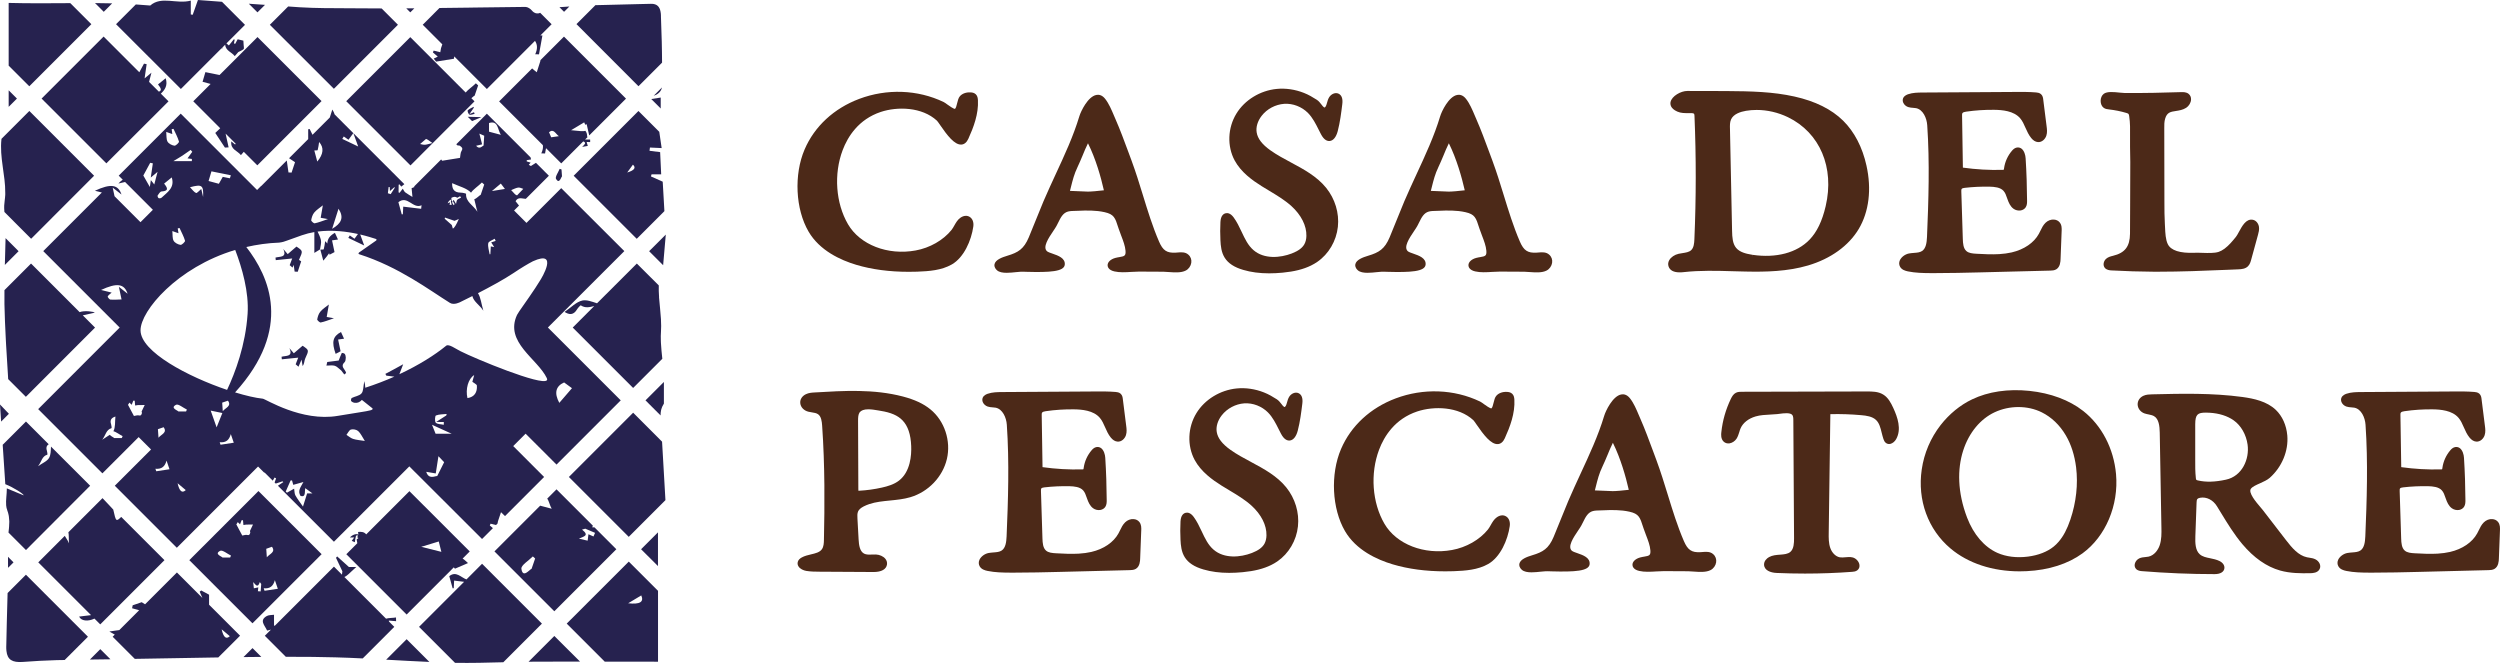
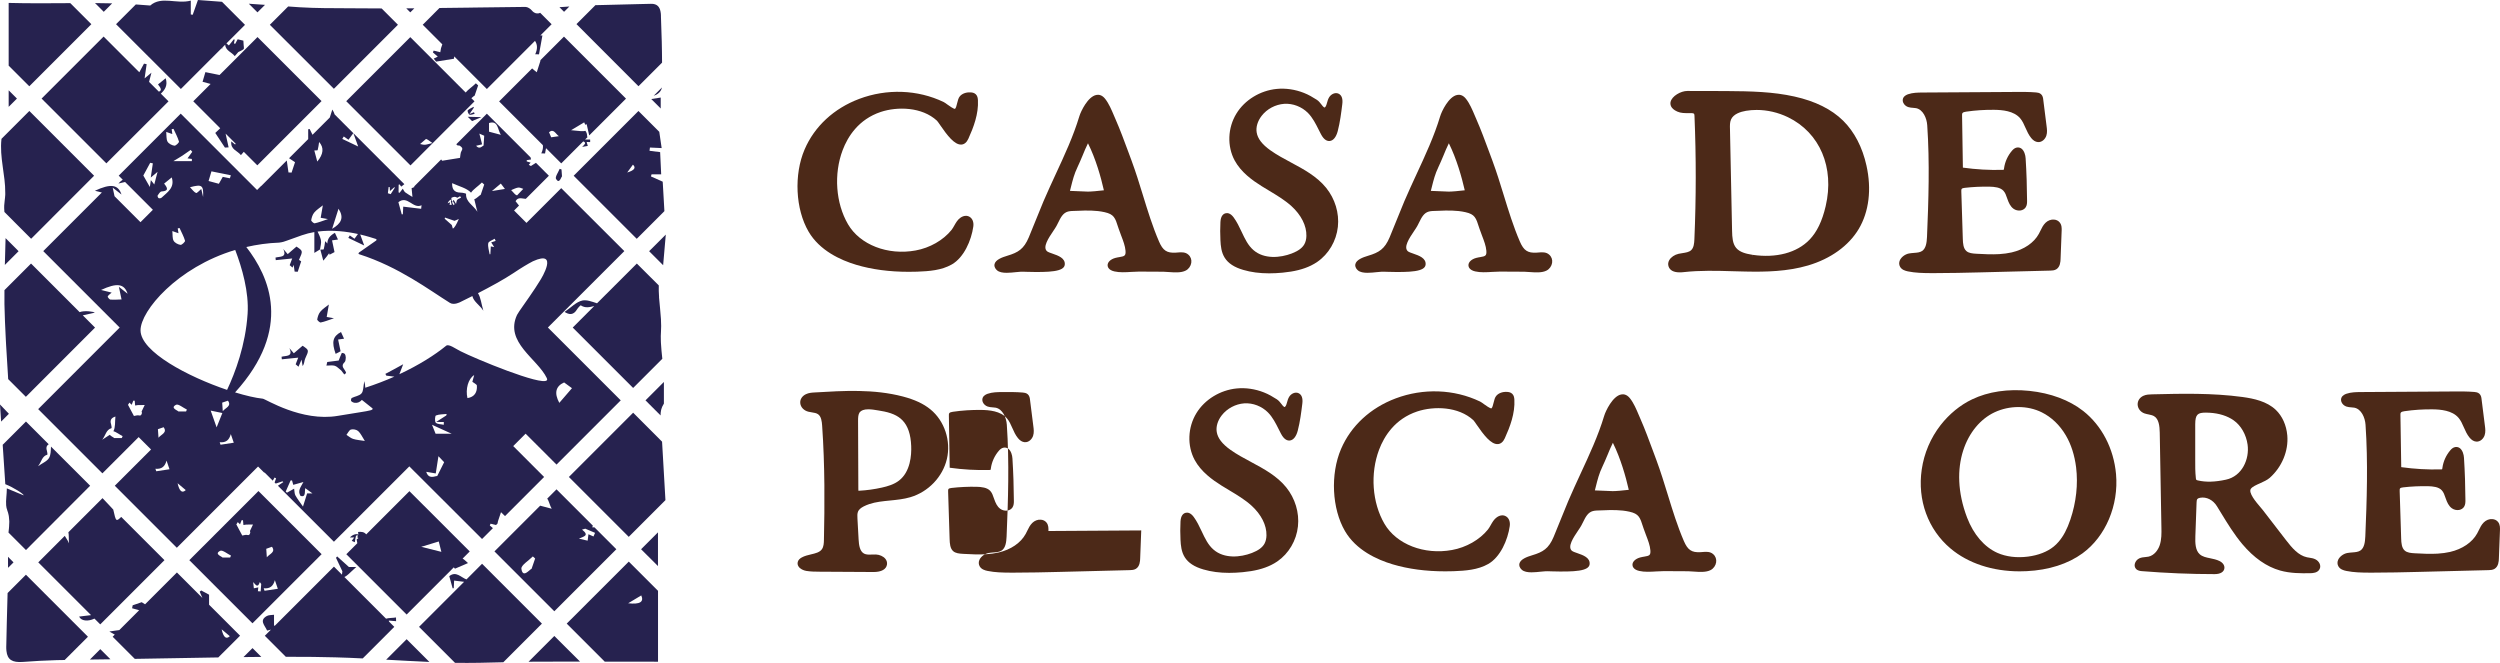
<svg xmlns="http://www.w3.org/2000/svg" id="uuid-ad7e4938-0e73-41b6-a3ec-ecc063267d6d" data-name="Livello 2" viewBox="0 0 556.63 147.6">
  <g id="uuid-50e0a375-163f-4e7c-b335-866b41dc2824" data-name="Capa 1">
    <g>
      <g>
        <path d="M59,1.08h0c-1.2-.09-2.4-.16-3.6-.25h0l1.92,1.92,1.68-1.67Z" style="fill: #26224f; stroke-width: 0px;" />
        <path d="M105.46,23.78c-.45.25-.96.44-1.32.79-.11.1.14.85.38.95.31.13.76-.09,1.15-.17-.04-.12-.09-.24-.13-.37-.24.1-.48.2-1.01.41.42-.62.69-1.01.96-1.4,0-.07-.03-.14-.03-.21Z" style="fill: #26224f; stroke-width: 0px;" />
        <path d="M107.19,26.08c-1.3-.03-2.21-.06-3.05-.08.27.27.6.6.96.96.65-.26,1.22-.5,2.09-.88Z" style="fill: #26224f; stroke-width: 0px;" />
        <path d="M123.8,39.84c.74,1.23,1.11-.38,1.33-.57-.04-.51-.08-1.02-.11-1.54-.14-.05-.27-.1-.41-.14-.3.76-1.07,1.82-.81,2.25Z" style="fill: #26224f; stroke-width: 0px;" />
        <path d="M72.74,70.57c.18-.99.33-1.87.48-2.77-.67.54-1.39.98-1.89,1.59-.39.46-.59,1.12-.7,1.72-.03.19.56.73.78.69.86-.17,1.68-.51,2.95-.94-.85-.16-1.24-.22-1.62-.29Z" style="fill: #26224f; stroke-width: 0px;" />
        <g>
          <g>
            <g>
              <path d="M1.93,20.11h0v3.68h0l1.84-1.84-1.84-1.84Z" style="fill: #26224f; stroke-width: 0px;" />
              <path d="M1.24,53.02h0c-.04,1.99-.1,3.98-.16,5.97h0l3.06-3.06-2.9-2.91Z" style="fill: #26224f; stroke-width: 0px;" />
              <path d="M54.21,146.3c1.32-.01,2.64-.03,3.97-.04l-1.96-1.96-2.01,2Z" style="fill: #26224f; stroke-width: 0px;" />
              <path d="M1.78,123.97h0c0,.82.02,1.64.01,2.46h0l1.22-1.22-1.23-1.24Z" style="fill: #26224f; stroke-width: 0px;" />
              <path d="M145.54,21.33c.2-.08.4-.15.58-.25.02-.01.03-.02.05-.03.18-.1.36-.22.51-.36,0-.01.02-.02.03-.03.16-.14.3-.31.41-.5h0c.12-.2.21-.42.27-.69l-1.85,1.86Z" style="fill: #26224f; stroke-width: 0px;" />
              <path d="M147.12,21.72h0l-2.12.33h0l2.11,2.11c0-.81,0-1.6,0-2.44Z" style="fill: #26224f; stroke-width: 0px;" />
              <path d="M126.77,1.45h0c-.72.05-1.46.1-2.21.15h0l1.03,1.03,1.18-1.18Z" style="fill: #26224f; stroke-width: 0px;" />
              <path d="M1.98,92.13c-.55-.58-1.16-1.21-1.98-2.07.08,1.29.17,2.55.25,3.81H.25l1.73-1.74h0Z" style="fill: #26224f; stroke-width: 0px;" />
              <path d="M24.97.75h0c-.36,0-.73,0-1.09-.02-.83-.02-1.67-.03-2.5-.04h-.22l1.94,1.94,1.87-1.88Z" style="fill: #26224f; stroke-width: 0px;" />
              <path d="M92.26,1.85h-1.81l.9.9.91-.9Z" style="fill: #26224f; stroke-width: 0px;" />
              <path d="M147.82,85.04l-4.1,4.1,3.36,3.36h0c0-.19,0-.37.02-.56,0-.05,0-.1.02-.16.02-.14.04-.29.07-.43,0-.07.03-.14.05-.21.04-.14.09-.27.14-.41.03-.08.05-.15.09-.23.08-.17.18-.35.29-.53l.06-.12v-4.81Z" style="fill: #26224f; stroke-width: 0px;" />
              <path d="M85.98,146.88c3.21.18,6.41.36,9.62.5l-5.06-5.06-4.56,4.56Z" style="fill: #26224f; stroke-width: 0px;" />
              <polygon points="147.65 59.05 148.24 52.23 144.53 55.93 147.65 59.05" style="fill: #26224f; stroke-width: 0px;" />
              <path d="M123.42,141.6l-5.74,5.74c.14,0,.27-.01.41-.01.9,0,1.8,0,2.69-.01,2.26-.01,4.53-.01,6.8-.02h1.56l-5.72-5.7Z" style="fill: #26224f; stroke-width: 0px;" />
              <path d="M146.5,126.04v-7.51l-3.76,3.76,3.76,3.75Z" style="fill: #26224f; stroke-width: 0px;" />
              <path d="M132.37,117.42c-.17,0-.34-.01-.51-.01.06-.13.09-.24.14-.37l-8.09-8.09-2.07,2.07c.43.58.57,1.56,1,2.25-.84-.22-1.69-.45-2.57-.68l-10.18,10.18,13.33,13.33,13.81-13.81-4.86-4.87ZM118.36,126.64c-.43.13-1.96,2.23-2.27,0-.11-.78,1.64-1.83,2.55-2.75.17.15.34.3.51.46-.27.76-.53,1.52-.79,2.29ZM131.02,118.95c-.03.29-.09.76-.18,1.43-.51-.12-1-.23-1.94-.45,1.08-.5,2.41-.67.69-2.01.24-.07.48-.14.72-.21.72.31,1.45.62,2.18.93-.12.27-.23.54-.35.81-.34-.14-.67-.29-1.12-.5Z" style="fill: #26224f; stroke-width: 0px;" />
            </g>
            <path d="M64.5,59.04c.21.18.42.36.63.54.09-.2.17-.4.26-.61.07.5.14,1,.21,1.5.23.01.46.02.69.04.27-.8.54-1.61.77-2.32-.16-.11-.32-.21-.48-.32,0-.03.02-.07.03-.1.84-1.9.88-1.88-.6-2.87-.7.6-1.32,1.15-1.95,1.68-.36-.41-.67-.78-.99-1.15.91,1.99-.8,1.64-1.73,1.92.02.19.04.38.06.57,1.18-.12,2.36-.24,3.66-.37-.22.62-.39,1.05-.56,1.49Z" style="fill: #26224f; stroke-width: 0px;" />
            <path d="M74.73,78.79c.42-.22.84-.45,1.1-.58-.19-.91-.37-1.72-.55-2.61.54-.08.92-.13,1.32-.19-.24-.5-.46-1-.68-1.49-1.84.99-2.12,2.22-1.19,4.87Z" style="fill: #26224f; stroke-width: 0px;" />
            <path d="M76.71,80.66c.22-.21.27-.66.28-1.01,0-.28-.07-.63-.23-.85-.12-.16-.64-.26-.65-.23-.24.49-.42,1-.7,1.7-.65.08-1.53.2-2.55.33-.06.27-.16.73-.18.8.71,0,1.33-.12,1.86.04.47.14.85.6,1.45,1.06.1.14.38.51.67.88.13-.12.27-.23.4-.35-.14-.78-1.4-1.39-.35-2.37Z" style="fill: #26224f; stroke-width: 0px;" />
            <path d="M67.37,76.98c-.7.6-1.32,1.15-1.95,1.68-.36-.41-.67-.78-.99-1.15.91,1.99-.8,1.64-1.74,1.92.02.19.04.38.06.57,1.18-.12,2.36-.24,3.65-.37-.23.61-.4,1.04-.57,1.48.21.18.42.36.63.54.21-.49.42-.97.68-1.58.1.61.17,1.02.24,1.43.43-.56.35-1.17.57-1.66.86-1.89.9-1.87-.58-2.86Z" style="fill: #26224f; stroke-width: 0px;" />
            <path d="M73.28,56.38c.04.11.06.21.1.33.43-.22.84-.45,1.1-.58-.19-.91-.36-1.72-.55-2.61.54-.08.92-.13,1.32-.19-.23-.5-.46-1-.68-1.49-1.13.62-1.66,1.32-1.69,2.39-.14-.17-.29-.34-.48-.54-.1.65-.16,1.24-.32,1.81-.02.09-.47.06-.76.07.21.77.41,1.53.66,2.47.62-.74,1.04-1.25,1.3-1.66Z" style="fill: #26224f; stroke-width: 0px;" />
          </g>
          <g>
            <path d="M142.15,19.2l5.26-5.26c-.02-1.56-.02-3.13-.07-4.69-.04-1.85-.1-3.71-.18-5.56,0-.08,0-.16,0-.24,0-.3-.04-.61-.1-.91-.18-.91-.69-1.74-2.12-1.69-.73.02-1.46.04-2.19.05-2.8.07-5.6.13-8.4.21-.59.02-1.19.03-1.78.04h0l-4.22,4.22,13.81,13.83Z" style="fill: #26224f; stroke-width: 0px;" />
            <path d="M20.34,5.39L15.65.7h0c-2.13,0-4.28.03-6.44.03h-.64c-2.19,0-4.4-.02-6.64-.08v13.97h0l4.59,4.59,13.82-13.82Z" style="fill: #26224f; stroke-width: 0px;" />
            <path d="M74.34,19.77l14.26-14.26-3.63-3.63h0c-2.48,0-4.96-.02-7.44-.04-3.59-.02-7.18,0-10.77-.22-.87-.05-1.73-.12-2.6-.18h0l-4.08,4.08,14.26,14.25Z" style="fill: #26224f; stroke-width: 0px;" />
            <path d="M126.66,106.2l13.33,13.33,8.17-8.17v-.02c-.26-4.36-.51-8.69-.75-13l-6.44-6.45-14.31,14.31Z" style="fill: #26224f; stroke-width: 0px;" />
            <path d="M141.78,58.69l-8.85,8.84c-1.22-.4-2.31-.82-3.26-.62-1.37.3-2.53,1.57-3.97,2.54,1.04.66,1.99.76,2.78-.57.21-.36.78-.93.83-.9.99.67,1.95.43,3,.16l-4.79,4.79,13.45,13.45,6.5-6.5c-.02-.19-.03-.37-.06-.56-.05-.43-.09-.86-.13-1.29-.05-.55-.09-1.11-.12-1.66,0-.18-.02-.37-.02-.55-.02-.67-.02-1.34.03-2,.06-.82.05-1.65,0-2.48,0-.07,0-.15,0-.22-.05-.8-.12-1.6-.2-2.41-.08-.82-.17-1.64-.23-2.46,0-.07,0-.14,0-.21-.06-.83-.09-1.67-.06-2.49h0l-4.88-4.86Z" style="fill: #26224f; stroke-width: 0px;" />
            <path d="M144.71,32.85c.74.03,1.48.07,2.61.12-.18-1.25-.36-2.44-.53-3.62l-4.64-4.64-14.42,14.42,14.04,14.04,6.16-6.16c-.04-.65-.07-1.28-.11-1.93-.07-1.14-.14-2.43-.24-4.18,0-.15-.02-.31-.03-.45h0c-1.19-.53-1.9-.85-2.62-1.17h0c.05-.16.09-.32.14-.47h2.14c-.08-1.8-.16-3.43-.23-4.94h0c-.95-.12-1.66-.21-2.37-.3h0c.04-.25.07-.49.1-.72ZM139.65,38.41c.42-.57.84-1.15,1.27-1.75q1.13,1.03-1.27,1.75Z" style="fill: #26224f; stroke-width: 0px;" />
            <path d="M120.52,34.15c.28.01.56.01.84.02.07-.39.14-.78.21-1.18l3.39,3.39,4.9-4.9c.84.33.22.73-.24,1.23.61-.11.92-.16,1.25-.22-.12-.42-.2-.7-.25-.88.31.01.55.02.78.03v-.57h-1.13l.65-.65c-.06.03-.13.05-.19.08.02-.6-.13-1.04-.39-1.37-.42.16-1.37.06-3.19-.14.96-.57,1.92-1.15,2.92-1.75.09.2.17.37.24.54.1-.04.2-.08.31-.13.21.95.39,1.73.57,2.5l8.19-8.19-13.81-13.81-5.3,5.3s.06,0,.08.02c-.21.67-.51,1.6-.84,2.62-.45-.36-.79-.63-1.03-.86l-7.35,7.35,9.74,9.74c.09.53-.03,1.14-.35,1.83ZM124.43,30.32c-.56.08-1.12.16-1.71.25-.16-.37-.32-.75-.48-1.13,1.04-.89,1.45.37,2.19.88Z" style="fill: #26224f; stroke-width: 0px;" />
            <path d="M98.48,9.88c-.1.28-.19.57-.29.85-.07.38-.14.76-.16.9-.51-.13-1-.24-1.48-.36-.05.14-.1.27-.16.41.33.28.66.57,1.08.92-.3.15-.56.28-.9.45.27.35.49.62.53.67,1.49-.24,2.76-.44,3.97-.64.04-.18.05-.35.07-.52l7.26,7.26,10.72-10.72c.55.82.6,1.78.05,2.98.28,0,.56,0,.84.02.24-1.3.47-2.6.76-4.2h-.45l2.5-2.5-2.55-2.55h0c-.14.07-.29.12-.44.14-.03,0-.06,0-.09,0-.12,0-.23,0-.35-.02-.04,0-.08-.02-.12-.03-.11-.03-.22-.08-.33-.15-.03-.02-.07-.04-.1-.06-.14-.1-.28-.22-.4-.37-.33-.41-.96-.82-1.45-.82-3.79.03-7.59.09-11.38.14-.41,0-.82,0-1.22.02-2.18.03-4.36.05-6.54.08h0l-3.73,3.73,4.36,4.36Z" style="fill: #26224f; stroke-width: 0px;" />
            <g>
              <path d="M21.16,72.94l-2.73-2.73c.93-.21,1.8-.41,2.66-.6-.05-.2-2.28-.55-3.36-.11l-10.82-10.82-5.92,5.92h0c-.01,1.04-.01,2.07,0,3.11v.02c.05,2.58.17,5.16.3,7.74.02.44.04.88.07,1.32.13,2.3.28,4.59.42,6.89.01.24.03.48.04.73h0l3.94,3.94,15.4-15.41Z" style="fill: #26224f; stroke-width: 0px;" />
              <path d="M20.95,39.13l-14.42-14.42-4.59,4.59h0l-1.22,1.22h0l-.39.39H.33v.03c-.47,4.07.89,8.01.84,12.03,0,.14.01.27,0,.41-.02.44-.08.88-.13,1.32-.02.17-.02.33-.05.5-.06.38-.07.76-.06,1.15.01.28.02.57.05.85h0s5.95,5.96,5.95,5.96l14.02-14.03Z" style="fill: #26224f; stroke-width: 0px;" />
              <path d="M20.07,108.15l-8.72-8.72c-.04.93-.04,1.81-.4,2.48-.41.78-1.5,1.19-2.48,1.9.79-.99.85-2.24,2.08-2.58.04-.01-.01-.57-.1-.84-.25-.75-.05-1.19.39-1.48l-5.06-5.06-5.18,5.18h0c.2,2.98.39,5.9.58,8.77h0s.04.02.06.03c1.68.65,4.12,2.19,4.01,2.46-1.17-.49-2.34-.97-3.73-1.55,0,1.34-.25,2.65-.15,3.78.03.38.11.73.24,1.07v.02c.15.38.25.75.32,1.12.02.11.04.21.05.32.04.3.07.61.08.91,0,.07.01.14.01.22,0,.37-.02.74-.05,1.11-.01.12-.02.24-.03.36-.03.31-.06.62-.1.93h0l3.89,3.89,14.29-14.32Z" style="fill: #26224f; stroke-width: 0px;" />
              <path d="M20.01,146.85c1.53-.02,3.05-.04,4.58-.06l-2.26-2.26-2.32,2.32Z" style="fill: #26224f; stroke-width: 0px;" />
              <path d="M5.07,147.38c2.52-.18,5.05-.34,7.57-.4.59-.01,1.17-.02,1.76-.03l5.18-5.18-13.81-13.81-4.08,4.08h0c-.01.36-.02.73-.03,1.09-.09,3.51-.2,7.03-.26,10.54,0,.1-.01.2-.01.3-.01.34.01.66.04.94.21,2,1.31,2.63,3.64,2.47Z" style="fill: #26224f; stroke-width: 0px;" />
              <path d="M80.76,146.6l7.03-7.03-1.19-1.19c0-.07-.02-.14-.03-.21.63.05,1.13.1,1.62.14,0-.28,0-.55-.02-.83-.69.12-1.63.08-2.22.27l-9.28-9.28c.41-.13.95-.62,2.65-2.23h-1.64c-1-.9-1.81-1.62-2.61-2.35-.09.1-.17.21-.26.31.41.87.82,1.74,1.42,3,0,.06-.05.37-.09.75l-1.79-1.79-13.17,13.17c-.12-.04-.19-.07-.17-.06v-2.39c-.53.08-1.15.03-1.59.27-1.79.99-.45,2.09.05,3.25.29-.07.57-.14.86-.21l-1.37,1.37,4.68,4.68h.99c3.35,0,6.7.02,10.05.12,2.03.05,4.06.14,6.08.24Z" style="fill: #26224f; stroke-width: 0px;" />
              <path d="M40.27,19.81l9.05-9.05c.09,0,.16,0,.22,0,0-.06-.02-.11-.04-.17l.63-.63c.11,1.35,1.49,1.65,2.14,2.54.27-.31.53-.61.79-.91.4-.22.87-.37,1.19-.67.14-.14,0-.59,0-.89-.02-.34-.05-.68-.06-.98-.37-.09-.84-.21-1.27-.31-.17.33-.37.68-.56,1.03-.09-.04-.18-.09-.27-.12.05-.27.11-.54.16-.81-.06-.03-.12-.06-.18-.1-.37.46-.74.93-1.11,1.38-.17-.14-.35-.29-.55-.46l4.14-4.13L49.43.4h0c-1.79-.13-3.58-.27-5.36-.4-.49,1.39-.83,2.35-1.16,3.29-.14-.02-.29-.04-.43-.07h0V.14h0c-3.17.84-6.53-1.1-9.03,1.09-1.07-.1-2.14-.17-3.21-.24h0l-4.4,4.4,14.43,14.42Z" style="fill: #26224f; stroke-width: 0px;" />
              <path d="M126.18,138.85l8.47,8.47c3.91,0,7.85.01,11.86.01v-15.78l-6.51-6.51-13.82,13.81ZM139.86,134.32c.96-.57,1.92-1.15,2.92-1.75q.98,2.19-2.92,1.75Z" style="fill: #26224f; stroke-width: 0px;" />
              <path d="M103.86,129.01c-1.24-.45-2.31-1.94-3.83-.73.29,1.03.52,1.87.75,2.71.08,0,.16-.02.25-.03.03-.69.06-1.38.08-1.69.76.09,1.48.18,2.22.27l-10.03,10.03,8.01,8.01c3.58.06,7.17-.03,10.75-.13l8.6-8.6-13.33-13.33-3.47,3.49Z" style="fill: #26224f; stroke-width: 0px;" />
              <path d="M49.03,28.56c-.44.42-.8.75-1.1,1.04.68,1.02,1.28,1.94,2.15,3.26,0,0,.59-.04.82-.05-.23-1.04-.43-1.97-.67-3.06l2.25,2.25c-.05.06-.09.11-.14.17-.25-.21-.5-.41-.84-.69-.24,1.83,1.4,2.07,2.14,3.06.22-.25.43-.5.64-.74l3.01,3.01,14.3-14.3-14.26-14.26-8.45,8.45c-1.01-.2-2.03-.41-3.15-.64-.25.84-.49,1.68-.63,2.15.68.18,1.22.33,1.79.48l-3.86,3.86,6,6.01Z" style="fill: #26224f; stroke-width: 0px;" />
              <path d="M101.04,126.32c.08.09.17.19.26.3,1.01-.44,1.96-.85,2.9-1.25-.38-.3-.76-.77-1.2-1l1.59-1.59-13.43-13.42-9.62,9.62c-.45-.56-1.09-.62-1.82-.54.03.18.05.39.08.59-.46-.27-1.31.01-1.9.64h.97c-.27.36-.42.57-.55.75.23.11.42.2.68.31.07-.43.13-.92.25-1.39.02-.1.25-.14.39-.2,0,.2-.02.4-.03.6.07.01.15.03.22.04-.16.13-.32.26-.42.33.06.31.1.57.15.84l-2.45,2.45,13.43,13.43,10.5-10.51ZM97.69,120.56c.21.82.34,1.37.58,2.31-1.35-.34-2.72-.68-4.48-1.12,1.67-.51,2.91-.89,3.9-1.19Z" style="fill: #26224f; stroke-width: 0px;" />
              <path d="M92.5,105.2h0s14.83,14.81,14.83,14.81l2.42-2.42c-.24-.2-.47-.4-.69-.58.06-.14.1-.27.16-.41.4.1.81.2,1.22.3l.34-.34c.03-.15.06-.32.09-.49.23-.68.46-1.35.68-2.03.3.29.59.58.89.87l8.71-8.71-6.88-6.88,2.76-2.76,6.88,6.88,14.3-14.3-16.22-16.22,2.76-2.76h0s14.26-14.25,14.26-14.25l-14.05-14.02-7.74,7.74-2.76-2.76,1.1-1.1c-.24-.3-.49-.61-.77-.97.55-1.03,1.48-.55,2.28-.53l5.14-5.14-2.88-2.88c-.35.22-.72.46-1.12.71-.03-.02-.23-.12-.48-.26.16-.18.28-.32.41-.49-.33-.1-.6-.18-.86-.27,0-.09,0-.18,0-.28.32-.05.63-.1.96-.16-.02-.07-.06-.26-.11-.46l-9.73-9.73-6.81,6.81c.09.09.17.17.26.25.16.02.32.03.48.05.4.3.86.52.42,1.2-.25.39-.22.96-.33,1.53-1.21.19-2.48.4-3.97.64-.02-.03-.11-.14-.23-.29l-5.46,5.46h0l-.61.61c.06.02.12.03.19.04-.15.07-.29.12-.4.17-.12.05-.21.09-.3.12,0,.05,0,.1.02.16.06.61.12,1.2.17,1.79-.63-.4-1.15-.68-1.61-1.03-.22-.17-.33-.48-.54-.81-.16.2-.44.56-.72.92-.07-.03-.15-.06-.22-.09,0-.57,0-1.14.02-1.71l.18-.09c.12.15.24.31.4.51.18-.14.42-.33.69-.55l-15.52-15.52c-.11-.34-.26-.7-.52-1.09-.19.59-.37,1.18-.56,1.77l-3.85,3.85c-.2-.42-.42-.84-.62-1.26-.04-.07-.52.08-.34.05v2.17l-4.26,4.26c.44.29.88.58,1.33.88-.23.71-.5,1.51-.77,2.32-.23-.01-.46-.02-.69-.04-.12-.86-.25-1.74-.38-2.66l-5.68,5.68-.02-.02-.91.91-17-17-13.81,13.81.9.9c-.33.22-.65.49-.97.85.53-.12,1.02-.23,1.49-.34l6.19,6.19-2.76,2.76-5.78-5.78c-.11-.54-.25-1.17-.41-1.92.75.6,1.22.96,1.96,1.54-.75-2.29-2.45-2.45-5.92-.84.57.14,1.07.27,1.55.39l-13.05,13.05,17.02,17.02-2.76,2.76h0l-15.39,15.4,14.3,14.3,8.07-8.07,2.76,2.76-8.07,8.07,13.81,13.81,18.09-18.09,1.38,1.38.06-.06,1.83,1.83c.13-.23.28-.47.41-.7.11.06.22.13.33.19-.1.27-.21.57-.33.91l.25.25c.54-.18,1.03-.34,1.51-.5.06.06.12.12.18.17-.41.27-.81.55-1.2.81l12.47,12.47,16.79-16.78,1.35,1.36ZM125.6,85.15c.69.51,1.24.91,1.75,1.28-.72.84-1.72,2-2.82,3.27q-1.76-3.28,1.07-4.55ZM97.35,105.99c-.54-.01-1.89.83-2.45-.94.82.14,1.47.25,2.12.36.2-1.27.39-2.53.6-3.84.38.4.91.97,1.27,1.34-.47.95-.95,1.91-1.54,3.08ZM96.98,96.56c-.3-.74-.57-1.42-.79-1.98,1.2.55,2.5,1.14,4.37,1.99-1.51,0-2.47,0-3.58,0ZM98.83,93.97c0,.21-.02.4-.03.61-.61-.14-1.4-.1-1.77-.47-.28-.28-.18-1.52.03-1.6.73-.29,1.58-.25,2.39-.34-.03.11-.05.22-.08.33-.63.4-1.25.8-2.24,1.44.89.02,1.29.02,1.7.03ZM104.08,88.64c-.47-1.99.16-4.32,1.5-5.13-.18.64-.32,1.16-.41,1.5.37.29.99.56,1.01.85.1,1.47-.52,2.53-2.1,2.78ZM115.37,41.76c.37-.05.79.19,1.14.29-.44.47-.9.95-1.39,1.46-.16-.09-.33-.14-.44-.25-.3-.3-.59-.63-.87-.93.52-.2,1.03-.49,1.56-.57ZM108.88,27.39c2.05-.64,1.88,1.43,2.63,2.63-.86-.23-1.72-.46-2.63-.7v-1.93ZM112.42,42.07c-.88.14-1.76.29-2.9.47.85-.72,1.48-1.25,1.99-1.67.32.42.54.71.91,1.2ZM108.71,54.15c.07-.41.92-.67,1.43-1,.07.16.14.32.22.49-.3.1-.61.2-.99.33.19.31.38.61.66,1.05-.32-.06-.49-.11-.75-.16-.03.54-.06,1.14-.1,1.74-.05.01-.11.01-.16.02-.13-.84-.45-1.69-.31-2.47ZM106.73,29.75c.32.14.77.34,1.08.47-.04.67-.08,1.35-.14,2.18-.32.13-.9.96-1.67.06.52-.12.92-.22,1.34-.32-.21-.78-.41-1.57-.61-2.39ZM104.88,42.9s0,0,0,0c.41-.69,1.69-1.52,2.42-2.27.17.15.34.3.51.46-.26.76-.52,1.53-.78,2.29-.26.08-.89.82-1.43.98.24.83.4,1.8.7,2.79-.97-1.52-2.64-2.19-2.53-4,0-.07-.78-.26-1.2-.26-1.54-.01-1.94-.88-1.9-2.11,1.57.73,3.25,1.09,4.21,2.12ZM100.63,44.42c-.06-.11-.13-.23-.19-.33.46-.26.89-.4,1.35-.06.04.03.21-.11.33-.17.11-.06.3-.18.35-.14.1.08.15.25.17.3-.33.18-.67.27-.85.49-.16.19-.15.52-.25.9-.22-.39-.37-.63-.52-.89-.58.34.58.82,0,1.17-.11-.17-.22-.34-.36-.55.04-.07.1-.18.16-.29-.05.01-.09.02-.14.03-.05-.12-.09-.24-.13-.36-.06.07-.19.16-.18.22.05.3.13.6.2.87-.18,0-.31-.01-.48-.01.03-.14.07-.3.14-.58-.23.1-.39.17-.57.24.2-.51.63-.88.96-.84ZM99.08,48.44c.65.22,1.31.45,2.12.73.12-.06.46-.2.96-.41q-.87,2-1.34,2.13c-.11-.37-.21-.74-.23-.79-.67-.59-1.12-1-1.58-1.4.02-.09.04-.17.07-.26ZM93.86,45.7c-.03.26-.06.53-.09.79-1.31-.16-2.62-.31-3.99-.48-.02.31-.05,1-.08,1.69-.08.01-.16.02-.25.03-.23-.84-.46-1.68-.75-2.71,2.03-1.63,3.27,1.6,5.16.68ZM86.53,41.63c.08.01.16.02.24.03,0,.25.02.51.05.88.36-.32.66-.58.96-.84.05.02.1.04.15.06-.33.51-.66,1.03-.94,1.47-.3-.09-.5-.16-.63-.2.06-.48.12-.95.17-1.4ZM76.54,30.38c.38.26.75.53,1.05.74.33-.46.65-.89,1.08-1.49.4,1.12.68,1.88,1.08,2.99-1.42-.68-2.48-1.18-3.54-1.69.11-.18.22-.37.33-.55ZM75.37,46.47c1.29,1.99.63,3.27-1.42,4.48.53-1.68.96-3.04,1.42-4.48ZM70.73,33.42c.16-.57.22-1.17.32-1.81q1.68,1.88-.41,4.36c-.25-.94-.45-1.71-.66-2.47.28-.02.73.01.75-.08ZM69.98,47.31c.51-.61,1.23-1.04,1.9-1.59-.16.9-.31,1.78-.48,2.77.38.07.77.14,1.62.29-1.27.43-2.1.77-2.95.94-.22.04-.81-.5-.78-.69.1-.6.3-1.26.69-1.72ZM47.08,38.15c1.56.32,2.95.6,4.32.88-.07.22-.14.45-.22.67-.54-.11-1.07-.21-1.58-.32-.32.57-.63,1.11-.87,1.54-.76-.21-1.41-.38-2.29-.62.14-.47.39-1.32.64-2.15ZM45.22,43.86c-.13-.57-.27-1.15-.41-1.78-.46.37-.96.98-1.16.89-.48-.21-.82-.74-1.35-1.28,2.69-.72,3.04-.46,2.92,2.17ZM40.7,34.59c.6-.39,1.16-.8,1.75-1.21.12.14.24.28.36.42-.32.44-.64.88-1.06,1.46.38.05.67.09.97.13,0,.16,0,.32,0,.48h-4.11c.87-.53,1.5-.88,2.1-1.28ZM39.57,50.85c.14-.02.27-.05.41-.08.42.94.93,1.85,1.22,2.83.06.21-.7.96-1.01.92-.56-.08-1.27-.45-1.53-.91-.31-.55-.2-1.33-.29-2.16.45.16.85.3,1.37.48-.07-.34-.12-.71-.17-1.08ZM38.22,28.77c.14-.02.27-.05.41-.08.43.94.93,1.85,1.22,2.83.06.21-.7.96-1.02.92-.56-.08-1.27-.45-1.53-.91-.3-.55-.2-1.33-.29-2.16.45.16.85.3,1.36.48-.04-.33-.1-.7-.15-1.08ZM35.1,43.52c.23-.35.55-.86.86-.89,1.7-.11,1.34-.8.58-1.75.59-.48,1.14-.92,1.7-1.38.73,2.31-.99,3.3-2.26,4.51-.14.13-.49.19-.66.11-.15-.08-.3-.49-.22-.6ZM33.59,40.1c-.08.52-.13.89-.23,1.53-.56-.99-.99-1.75-1.45-2.55.45-.83.99-1.83,1.53-2.83.19.04.39.08.59.12-.14.97-.28,1.94-.46,3.16.7-.58,1.2-1.01,1.51-1.27-.23.88-.49,1.87-.73,2.81-.12-.15-.38-.48-.76-.97ZM27.12,97.53h-1.7c-.11-.15-.74-.4-.97-.72-.49.35-1.1.67-1.69,1.1.78-.99.85-2.24,2.07-2.58.05-.01,0-.58-.09-.85-.35-1.02.14-1.48.96-1.74-.13,1.2.02,2.4-.45,3.27,0,0,0,.01-.01.01.56.1,1.39.76,2.06,1.08-.05.14-.11.28-.18.43ZM26.47,63.86c.26,1.22.46,2.18.59,2.81-.77.02-1.64.1-2.5.03-.22-.02-.64-.59-.58-.7.19-.33.56-.56.88-.85-.71-.18-1.47-.37-2.36-.59,3.47-1.61,5.16-1.46,5.91.84-.72-.58-1.19-.94-1.94-1.54ZM31.61,91.94c-.11.34-.15.68-.7.55-.32-.08-.68.07-1.09.13-.4-.76-.83-1.55-1.32-2.48.02-.03.15-.24.32-.5.19.19.34.33.5.49.14-.36.25-.64.36-.92.11.01.21.01.31.01.03.35.06.7.1,1.07.1-.02.37-.06.63-.1.5-.01,1-.01,1.5-.01-.23.48-.46.96-.69,1.44.03.1.06.21.08.32ZM31.29,73.54c0-4.33,8.18-14.03,21.08-17.89,1.53,4,3.08,9.38,2.76,14.21-.46,6.99-2.74,13.06-4.57,16.95-8.65-2.92-19.27-8.48-19.27-13.27ZM49.6,91.55c-.04-.62-.09-1.24-.13-1.9.42-.14.84-.29,1.28-.44.88,1.21-.53,1.57-1.15,2.34ZM35.29,97.46c-.04-.62-.09-1.24-.13-1.9.41-.14.84-.29,1.27-.44.89,1.22-.52,1.57-1.14,2.34ZM34.79,104.93c-.06-.19-.13-.37-.19-.56,1.41.13,2.12-.5,2.48-1.81.21.6.41,1.21.66,1.92-1.12.17-2.03.31-2.95.45ZM39.54,107.59c.6.5,1.2,1.01,1.82,1.53q-1.22,1.16-1.82-1.53ZM41.43,91.62h-1.7c-.19-.26-1.92-.79-.52-1.5.49-.25,1.58.68,2.4,1.07-.06.14-.11.28-.18.43ZM46.91,91.42c1.09.23,2.05.43,2.6.54-.4.98-.81,2.01-1.28,3.19-.43-1.22-.83-2.37-1.32-3.73ZM49.1,99.02c-.06-.19-.13-.37-.18-.56,1.41.14,2.12-.5,2.47-1.81.21.6.42,1.2.66,1.92-1.12.17-2.04.3-2.95.45ZM68.38,109.86c-.32,1.01-.62,1.97-.92,2.93-.67-.96-1.24-1.69-1.69-2.49-.21-.37-.18-.89-.28-1.5-.35.2-.98.55-1.6.9-.09-.09-.18-.18-.27-.27.36-.82.73-1.64,1.08-2.45.11-.01.21-.01.32-.02.08.3.16.59.27.99.54-.15,1.24-.34,2.27-.63-.61,1.16-1.36,1.96-.64,3.11,1.24.35.86-.98,1.05-1.74.57.42,1.01.74,1.6,1.17h-1.19ZM78.61,97.72c-.53-.17-.98-.59-1.47-.9.33-.41.59-1.05,1-1.18.48-.14,1.24.01,1.61.34.56.5.88,1.27,1.48,2.2-1.05-.17-1.87-.22-2.62-.46ZM85.8,83.24c.07.14.14.27.22.4.6.07,1.19.15,1.78.22-2,.89-4.17,1.72-6.47,2.47-.02-.47-.08-.95-.22-1.47-.12.61-.16,1.15-.23,1.61-.07.47-.16.85-.39,1.12-.24.28-.62.45-1.02.59-.39.14-.8.25-1.15.43-.14.07-.23.57-.13.69.18.21.52.36.81.39.61.08,1.15-.17,1.57-.65l2.31,1.84s.39.26-.42.48c-.93.26-2.96.5-7.24,1.23-8.08,1.38-16.09-3.76-16.71-3.82-1.62-.17-3.77-.67-6.17-1.4,12.92-14.23,7.58-25.84,2.5-32.37,2.32-.53,4.76-.89,7.33-.98.81-.1,1.21-.27,1.61-.41.93-.33,2.06-.73,3.44-1.23.91-.32,1.84-.55,2.77-.71v4.64c.52-.32.9-.55,1.26-.78.09-.7.34-1.44.2-2.09-.15-.65-.44-1.27-.74-1.88,3.28-.43,6.52,0,8.99.54-.28.38-.53.72-.77,1.06-.3-.21-.68-.47-1.05-.74-.11.18-.22.37-.33.55,1.06.5,2.12,1.01,3.54,1.69-.33-.92-.58-1.61-.89-2.45,1.61.38,2.84.79,3.45.98.38.13.08.38.08.38l-3.79,2.65c-.25.24-.07.35.08.4,8.85,2.84,15.55,7.95,20.16,10.82.91.57,2.29-.18,2.29-.18,0,0,1.11-.54,2.7-1.34.31,1.29,1.63,1.97,2.45,3.27-.45-1.49-.57-2.95-1.2-3.91,2.57-1.32,5.8-3.07,7.89-4.47,1.79-1.2,3.21-2.05,4.33-2.63h0c5.96-2.72,1.78,3.99,1.72,4.09,0,.02-.02.03-.03.05-.37.6-.76,1.21-1.16,1.83h0c-1.79,2.72-3.76,5.34-4.05,5.96-2.84,6.09,4.58,9.77,6.63,14.08.1.22.1.38,0,.49-1.2,1.27-15.79-4.74-19.3-6.52-1.06-.54-2.54-1.64-3.11-1.18-2.52,2.06-6.07,4.31-10.42,6.34.24-.63.49-1.28.85-2.22-1.54.86-2.75,1.5-3.96,2.14Z" style="fill: #26224f; stroke-width: 0px;" />
              <path d="M42.15,124.72l14.06,14.06,15.4-15.39-14.07-14.06-15.39,15.39ZM51.24,124.14h-1.69c-.19-.26-1.93-.79-.52-1.5.49-.25,1.58.67,2.4,1.06-.06.15-.13.3-.19.44ZM55.65,118.23c.03.11.05.22.08.33-.11.34-.15.69-.7.55-.32-.08-.69.07-1.09.13-.4-.76-.82-1.55-1.32-2.48.03-.04.16-.24.32-.51.19.19.33.33.5.49.14-.36.25-.64.36-.92.1.01.2.01.3.01.03.35.06.7.1,1.07.09-.02.36-.06.63-.1.5,0,1-.01,1.5-.01-.22.47-.45.95-.68,1.44ZM60.55,121.74c.89,1.21-.52,1.57-1.14,2.34-.04-.63-.09-1.24-.13-1.89.41-.16.83-.3,1.27-.45ZM61.2,129.17c.21.61.41,1.2.66,1.92-1.13.17-2.04.31-2.96.45-.06-.19-.12-.37-.18-.56,1.41.14,2.12-.49,2.48-1.81ZM58.16,130.03c-.04.55-.08,1.1-.12,1.65-.21-.01-.41-.03-.62-.04.03-.26.05-.51.09-.86-.2.05-.53.11-.99.21-.04-.36-.08-.71-.15-1.39.58.6.99,1.44,1.48,0,.11.14.21.28.31.43Z" style="fill: #26224f; stroke-width: 0px;" />
              <path d="M37.52,22.56l-1.71-1.71c.9-.85,1.59-1.82,1.08-3.43-.57.46-1.11.9-1.71,1.38.61.76.95,1.35.19,1.61l-2.18-2.18c.18-.7.37-1.41.53-2.05-.29.24-.77.65-1.41,1.18-.04.03-.07.05-.11.09,0-.06.02-.11.02-.17.16-1.13.3-2.07.43-2.99-.19-.04-.39-.08-.59-.12-.36.66-.71,1.3-1.04,1.92l-7.95-7.95-13.81,13.81,14.42,14.42,13.84-13.81Z" style="fill: #26224f; stroke-width: 0px;" />
              <path d="M105.65,22.56l-.7-.7c.31-.25.58-.52.73-.56.26-.76.52-1.53.78-2.29-.17-.15-.34-.31-.51-.46-.66.67-1.75,1.4-2.27,2.05l-12.33-12.33-14.26,14.26,14.3,14.3,14.26-14.27ZM94.86,30.93c.45.15.83.52,1.41.92-.66.16-1.15.33-1.65.38-.35.03-.72-.1-1.09-.16l1.33-1.14Z" style="fill: #26224f; stroke-width: 0px;" />
              <path d="M25.23,113.51c.39.33-2.41-2.6-2.41-2.6l-7.59,7.59c.14.7.05,1.57.14,2.48-.25-.65-.67-1.15-.95-1.67l-5.9,5.9,11.75,11.75c-.92.11-1.8.22-2.65.32.42.97,1.93,1.17,3.41.45l1.29,1.29,14.3-14.3-9.63-9.63c-1.15,1.1-1.17,1.06-1.76-1.58Z" style="fill: #26224f; stroke-width: 0px;" />
              <path d="M53.45,141.54l-6.9-6.9v-2.23c-.6-.32-1.17-.63-1.75-.94-.11.09-.23.18-.34.27.2.46.4.93.6,1.39l-5.67-5.67-7.09,7.09c-.25-.16-.49-.31-.75-.47-.51.17-1.26.43-2.01.69-.04.22-.09.44-.13.66.52.15,1.04.29,1.57.44l-4.42,4.42c-.58.06-1.24.18-2.21.32.42.24.81.46,1.2.69l-.47.47,4.93,4.93c.58-.01,1.17-.02,1.75-.03,5.19-.1,10.37-.19,15.56-.27.43-.01.86-.02,1.28-.02l4.85-4.84ZM51.17,141.65q-1.22,1.15-1.82-1.53c.6.51,1.2,1.01,1.82,1.53Z" style="fill: #26224f; stroke-width: 0px;" />
            </g>
          </g>
        </g>
      </g>
      <g>
        <g>
          <path d="M216.71,50.44c-.44,3.1-2.09,6.9-4.79,8.44-2.31,1.32-5.08,1.51-7.71,1.61-.63.02-1.26.03-1.88.03-4.29,0-8.21-.52-11.69-1.56s-8.14-3.16-10.61-7.39c-2.92-4.99-3.29-12.69-.88-18.3,2.2-5.13,6.52-9.13,12.15-11.25,6.17-2.32,13.02-2.07,18.79.69.23.11.53.33.87.58.41.3,1.38.98,1.66.95h.01c.21-.14.37-.79.48-1.26.15-.61.29-1.19.62-1.56.51-.58,1.37-.9,2.34-.85.34.01.83.07,1.19.42.38.36.45.86.48,1.3.17,3.06-.98,6.07-2.13,8.6-.37.81-.88,1.24-1.52,1.3-1.55.13-3.21-2.08-4.77-4.35-.28-.41-.6-.87-.7-.96-3.34-3.09-8.81-3.18-12.5-1.96-4.99,1.66-7.38,5.54-8.5,8.51-2.01,5.32-1.55,11.8,1.19,16.5,2.66,4.57,8.85,6.98,15.05,5.84,3.16-.57,6.16-2.28,8-4.57.21-.26.4-.6.6-.95.37-.65.75-1.33,1.37-1.76.71-.5,1.46-.57,2.05-.21.65.38.97,1.21.83,2.16Z" style="fill: #4c2918; stroke-width: 0px;" />
          <path d="M265.24,58.52c-.11.72-.58,1.38-1.21,1.71-1.04.55-2.53.43-3.83.34-.43-.03-.82-.07-1.17-.07l-5.41-.03c-.5.02-1.1.03-1.7.07-1.3.08-2.65.16-3.8-.11-1.34-.31-1.5-1.05-1.51-1.35-.02-.71.66-1.36,1.71-1.65.32-.09.64-.14.93-.19,1.08-.19,1.44-.25,1.35-1.41-.08-1.06-.53-2.24-.97-3.38-.2-.53-.4-1.04-.56-1.53l-.09-.27c-.68-2.14-.93-2.94-3.04-3.41-1.93-.44-4.05-.4-5.89-.31-.19.01-.4.01-.6.02-.58.01-1.17.02-1.66.15-1.11.3-1.63,1.34-2.17,2.44-.14.27-.27.54-.41.8-.17.31-.44.71-.73,1.14-1.01,1.5-2.39,3.55-1.36,4.46.21.18.74.37,1.25.54,1.21.42,2.87.99,2.7,2.47-.18,1.51-3.27,1.72-8.53,1.57-.57-.02-1.02-.04-1.27-.02-.26.01-.63.05-1.04.09-.67.07-1.41.15-2.1.15-.86,0-1.65-.13-2.13-.55-.6-.53-.64-1.04-.57-1.37.22-.98,1.64-1.52,2.85-1.88,2.42-.72,3.68-1.49,4.78-4.09.54-1.29,1.06-2.58,1.58-3.88.55-1.38,1.11-2.77,1.69-4.14.87-2.04,1.82-4.08,2.73-6.06,1.93-4.16,3.93-8.46,5.26-12.89.33-1.09,1.89-4.38,3.78-4.74.5-.11,1.26-.03,1.96.86.83,1.05,1.42,2.45,1.94,3.68.12.29.25.59.37.86,1.04,2.37,1.95,4.84,2.83,7.22l.75,2.02c.93,2.51,1.74,5.13,2.52,7.67,1.06,3.45,2.16,7.03,3.59,10.33.86,1.99,1.73,2.59,3.73,2.47.12-.01.26-.02.39-.03.77-.07,1.73-.15,2.41.48.53.46.76,1.13.65,1.82ZM242.24,31.9c-.45.91-.85,1.86-1.23,2.8-.36.86-.72,1.71-1.11,2.53-.73,1.53-1.06,2.84-1.44,4.36-.08.3-.15.6-.23.91l3.91.16c.38.04,2.68-.16,3.64-.29-.67-2.96-1.79-6.96-3.54-10.47Z" style="fill: #4c2918; stroke-width: 0px;" />
          <path d="M280.91,25.79c-.9,1.16-1.31,2.51-1.11,3.7.22,1.37,1.21,2.66,3.03,3.96,1.44,1.03,3.07,1.9,4.64,2.74,2.82,1.51,5.73,3.08,7.79,5.62,1.99,2.46,2.95,5.63,2.62,8.69-.34,3.15-2.05,6.07-4.59,7.81-.44.3-.9.57-1.39.81-1.69.83-3.7,1.34-6.33,1.59-1.05.1-2.05.15-3,.15-2.11,0-4.01-.25-5.74-.76-2.01-.58-3.36-1.47-4.14-2.7-.77-1.21-.9-2.65-.96-3.91-.07-1.34-.07-2.71,0-4.06.07-1.38.66-1.82,1.14-1.94.43-.11,1.09-.04,1.79.9.74,1,1.27,2.13,1.79,3.23.73,1.55,1.42,3.02,2.64,4.07,2.38,2.06,5.97,1.73,8.54.74,1.44-.56,2.33-1.22,2.8-2.07.27-.5.43-1.12.44-1.84.06-2.25-1.16-4.67-3.34-6.64-1.47-1.33-3.23-2.38-4.92-3.4-.58-.35-1.16-.69-1.73-1.05-2.04-1.28-4.56-3.08-5.98-5.7-1.71-3.17-1.56-7.27.39-10.44,1.85-3.03,5.29-5.13,8.96-5.49,1.99-.2,4.11.11,6.08.89,1.05.41,1.98.97,2.83,1.51.46.29.77.7,1.05,1.06.21.28.41.54.62.67.03.02.13,0,.21-.07.11-.09.19-.25.28-.5.06-.16.1-.33.15-.49.11-.41.23-.83.48-1.23.43-.68,1.33-1.14,2.09-.78.7.34.98,1.13.82,2.36-.23,1.86-.49,3.97-1.01,5.97-.34,1.31-.98,2.12-1.77,2.2-.51.06-1.27-.16-1.98-1.54-.16-.3-.31-.61-.47-.92-.67-1.34-1.37-2.73-2.4-3.77-1.37-1.39-3.36-2.17-5.3-2.04-1.95.14-3.83,1.13-5.02,2.67Z" style="fill: #4c2918; stroke-width: 0px;" />
          <path d="M345.58,58.52c-.11.72-.58,1.38-1.21,1.71-1.04.55-2.53.43-3.83.34-.43-.03-.82-.07-1.17-.07l-5.41-.03c-.5.02-1.1.03-1.7.07-1.3.08-2.65.16-3.8-.11-1.34-.31-1.5-1.05-1.51-1.35-.02-.71.66-1.36,1.71-1.65.32-.09.64-.14.93-.19,1.08-.19,1.44-.25,1.35-1.41-.08-1.06-.53-2.24-.97-3.38-.2-.53-.4-1.04-.56-1.53l-.09-.27c-.68-2.14-.93-2.94-3.04-3.41-1.93-.44-4.05-.4-5.89-.31-.19.01-.4.01-.6.02-.58.01-1.17.02-1.66.15-1.11.3-1.63,1.34-2.17,2.44-.14.27-.27.54-.41.8-.17.31-.44.71-.73,1.14-1.01,1.5-2.39,3.55-1.36,4.46.21.18.74.37,1.25.54,1.21.42,2.87.99,2.7,2.47-.18,1.51-3.27,1.72-8.53,1.57-.57-.02-1.02-.04-1.27-.02-.26.01-.63.05-1.04.09-.67.07-1.41.15-2.1.15-.86,0-1.65-.13-2.13-.55-.6-.53-.64-1.04-.57-1.37.22-.98,1.64-1.52,2.85-1.88,2.42-.72,3.68-1.49,4.78-4.09.54-1.29,1.06-2.58,1.58-3.88.55-1.38,1.11-2.77,1.69-4.14.87-2.04,1.82-4.08,2.73-6.06,1.93-4.16,3.93-8.46,5.26-12.89.33-1.09,1.89-4.38,3.78-4.74.5-.11,1.26-.03,1.96.86.83,1.05,1.42,2.45,1.94,3.68.12.29.25.59.37.86,1.04,2.37,1.95,4.84,2.83,7.22l.75,2.02c.93,2.51,1.74,5.13,2.52,7.67,1.06,3.45,2.16,7.03,3.59,10.33.86,1.99,1.73,2.59,3.73,2.47.12-.01.26-.02.39-.03.77-.07,1.73-.15,2.41.48.53.46.76,1.13.65,1.82ZM322.59,31.9c-.45.91-.85,1.86-1.23,2.8-.36.86-.72,1.71-1.11,2.53-.73,1.53-1.06,2.84-1.44,4.36-.08.3-.15.6-.23.91l3.91.16c.38.04,2.68-.16,3.64-.29-.68-2.96-1.8-6.96-3.54-10.47Z" style="fill: #4c2918; stroke-width: 0px;" />
          <path d="M413.85,50.98c-2.24,3.75-6.25,6.64-11.3,8.13-4.56,1.34-9.37,1.45-13.9,1.35-.91-.02-1.82-.05-2.74-.07-3.64-.11-7.4-.21-11.06.2-.31.04-.6.05-.87.05-1.34,0-2.17-.44-2.47-1.31-.16-.46-.11-.95.15-1.4.38-.67,1.19-1.22,2.08-1.42.28-.06.57-.11.85-.15.76-.12,1.49-.22,1.96-.67.58-.55.67-1.51.71-2.45.39-9.1.4-18.32.02-27.41-.01-.17-.02-.37-.08-.47-.01-.02-.05-.07-.16-.11-.15-.05-.35-.07-.5-.07-.2-.01-.4,0-.61,0-.83.01-1.68.02-2.48-.34-1.55-.69-1.6-1.63-1.5-2.13.28-1.32,2.29-2.46,3.73-2.46,2.86-.01,5.71,0,8.56.02,5.73.04,10.49.15,15.3,1.22,4.62,1.03,8.27,2.84,10.85,5.39,2.48,2.45,4.28,5.9,5.18,9.98,1.18,5.28.56,10.29-1.72,14.12ZM390.22,56.74c5.24.77,9.85-.45,12.66-3.36,1.66-1.71,2.84-4.16,3.61-7.48,2.01-8.59-1.29-16.36-8.39-19.8-2.21-1.07-4.62-1.62-6.97-1.62-.8,0-1.59.06-2.37.19-1.23.21-2.81.71-3.35,1.95-.26.61-.25,1.33-.23,2.02l.47,22.76c.03,1.46.12,2.84.9,3.79.79.96,2.2,1.3,3.34,1.49l.31.05-.05.49.07-.48Z" style="fill: #4c2918; stroke-width: 0px;" />
          <path d="M459.03,51.41l-.24,6.26c-.02.57-.07,1.76-.97,2.3-.43.25-.91.27-1.29.28l-15.83.4c-3.25.08-6.6.16-9.91.16h-.9c-1.72-.01-3.4-.04-5.07-.38-.63-.13-1.39-.36-1.77-1.04-.25-.45-.26-.96-.04-1.45.33-.71,1.15-1.33,2.01-1.5.37-.07.75-.1,1.12-.13.69-.05,1.33-.1,1.82-.43.86-.58,1.03-1.85,1.09-3.13.34-8.01.62-16.53.05-24.87-.11-1.61-.94-3.49-2.49-3.8-.21-.04-.43-.06-.65-.07-.36-.03-.74-.05-1.12-.18-.48-.16-.89-.53-1.08-.97-.15-.34-.15-.7-.02-1.01.25-.57.89-.79,1.1-.87,1.06-.36,2.16-.37,3.23-.38l20.67-.13c1.51-.01,3.06-.02,4.6.11.28.03.74.07,1.09.38.4.35.47.89.5,1.21l.75,5.95c.08.61.18,1.37-.06,2.09-.25.76-.98,1.51-1.89,1.42-.53-.04-1.03-.35-1.48-.9-.57-.7-.93-1.51-1.28-2.29-.34-.78-.67-1.52-1.18-2.11-1.41-1.65-3.99-1.86-5.81-1.88-2.05-.02-4.16.11-6.21.41-.34.05-.71.13-.83.33-.09.14-.09.41-.08.62l.18,11.51c2.92.41,5.89.58,8.83.5.06,0,.22,0,.26-.03.04-.04.07-.24.08-.35.2-1.43.83-2.8,1.77-3.89.26-.3.59-.61,1.06-.7.39-.07.75.02,1.06.25.6.47.87,1.42.91,2.16.2,3.13.3,6.31.32,9.44,0,.41.01.98-.31,1.46-.24.36-.62.6-1.08.69-.56.1-1.18-.04-1.64-.38-.71-.52-1.06-1.34-1.34-2.14l-.07-.19c-.21-.63-.42-1.22-.81-1.65-.71-.78-1.97-.9-3.1-.93-1.83-.03-3.69.05-5.51.26-.29.04-.58.09-.69.23-.1.13-.1.38-.09.64l.33,10.48c.03,1.05.12,2.13.79,2.72.54.48,1.36.56,2.29.61,1.64.09,3.34.18,5.03.08,1.01-.06,1.92-.19,2.77-.38,2.76-.64,4.96-2.14,6.05-4.13.12-.22.23-.44.34-.67.3-.62.61-1.27,1.14-1.79.5-.49,1.22-.79,1.89-.72.51.03.96.25,1.26.62.5.58.47,1.38.45,1.9Z" style="fill: #4c2918; stroke-width: 0px;" />
-           <path d="M502.96,50.49c.1.64-.07,1.27-.21,1.78l-1.52,5.55c-.12.44-.28,1.04-.72,1.47-.58.57-1.39.65-2.16.68l-2.62.11c-5,.21-10.15.42-15.31.42h-.85c-3.14-.02-6.31-.12-9.44-.29-.39-.02-1.11-.07-1.52-.61-.47-.63-.2-1.52.32-1.98.46-.41,1.06-.55,1.54-.67,2.65-.64,3.75-2.06,3.78-4.91.03-2.06.03-4.13.03-6.19,0-1.93,0-3.86.02-5.78.03-2.88.02-5.22-.04-7.37-.02-.78-.01-1.55,0-2.32.02-1.54.04-3-.19-4.5-.03-.21-.07-.42-.16-.52-.09-.1-.3-.16-.45-.21-1.27-.38-2.59-.64-3.91-.79-.36-.04-.8-.09-1.16-.36-.43-.31-.68-.89-.68-1.54s.27-1.26.71-1.58c.75-.55,2.22-.4,3.53-.26.4.04.76.08,1.03.08,4.5.05,8.92-.07,12.66-.19.46-.01,1.14-.03,1.66.39.38.31.57.76.54,1.29-.04.7-.48,1.42-1.08,1.81-.76.48-1.57.6-2.29.71-1.19.18-1.98.3-2.4,1.72-.2.68-.2,1.42-.19,2.14l.03,16.58c0,1.54.01,3.14.1,4.69.02.24.03.5.04.77.06,1.29.12,2.74.61,3.74.69,1.42,2.72,2.07,6.01,1.93.53-.02,1.13,0,1.75.02,1.23.04,2.62.09,3.57-.22.42-.14.86-.38,1.31-.71.95-.7,1.81-1.73,2.54-2.64.19-.24.42-.65.65-1.08.72-1.32,1.6-2.99,3.09-2.72.69.12,1.25.76,1.38,1.56Z" style="fill: #4c2918; stroke-width: 0px;" />
        </g>
        <g>
          <path d="M210.82,102.22c-.94,3.97-4.13,7.3-8.12,8.48-1.48.44-3.03.59-4.53.74-1.63.16-3.16.31-4.61.79-.44.15-.85.32-1.23.51-.67.34-1.08.71-1.27,1.12-.21.46-.18,1.03-.15,1.58l.26,4.7c.07,1.26.27,2.62,1.21,3.12.49.26,1.11.24,1.76.21.3-.01.6-.02.9-.01.81.04,1.63.41,2.07.94.31.37.44.81.38,1.27-.15,1.08-1.23,1.69-2.97,1.69h-.04l-12.02-.07c-.98-.01-1.98-.01-2.97-.18-.57-.1-1.36-.42-1.72-1.02-.2-.32-.24-.68-.13-1.03.11-.37.41-.69.87-.94.65-.36,1.37-.52,2.07-.69.99-.23,1.93-.45,2.42-1.15.39-.56.44-1.32.45-2.17.16-7.5.23-16.38-.4-25.34-.07-.97-.2-2.04-.91-2.54-.37-.26-.87-.34-1.39-.42-.25-.04-.51-.08-.75-.14-1-.24-1.73-1-1.82-1.89-.09-.84.39-1.6,1.27-2.02.64-.3,1.33-.35,1.94-.38,6.48-.39,13.17-.79,19.63.9,2.65.7,4.6,1.61,6.13,2.86,3.16,2.57,4.63,7.03,3.67,11.08ZM191.05,93.67c.01,5.09.03,10.18.06,15.28,0,.25.04.32.04.33.01-.01.11-.01.16-.02,1.7-.09,3.4-.33,5.05-.7,1.25-.28,2.69-.69,3.81-1.56,2.54-1.97,2.79-5.65,2.71-7.68-.1-2.6-.73-4.47-1.93-5.72-1.06-1.1-2.58-1.76-4.92-2.13l-.51-.09c-.65-.11-1.44-.25-2.18-.25h-.04c-.92.01-1.54.23-1.9.68-.32.47-.35,1.12-.35,1.86Z" style="fill: #4c2918; stroke-width: 0px;" />
-           <path d="M254.1,118.1l-.24,6.26c-.02.57-.07,1.76-.97,2.3-.43.25-.91.27-1.29.28l-15.83.4c-3.25.08-6.6.16-9.91.16h-.9c-1.72-.01-3.4-.04-5.07-.38-.63-.13-1.39-.36-1.77-1.04-.25-.45-.26-.96-.04-1.45.33-.71,1.15-1.33,2.01-1.5.37-.07.75-.1,1.12-.13.69-.05,1.33-.1,1.82-.43.86-.58,1.03-1.85,1.09-3.13.34-8.01.62-16.53.05-24.87-.11-1.61-.94-3.49-2.49-3.8-.21-.04-.43-.06-.65-.07-.36-.03-.74-.05-1.12-.18-.48-.16-.89-.53-1.08-.97-.15-.34-.15-.7-.02-1.01.25-.57.89-.79,1.1-.87,1.06-.36,2.16-.37,3.23-.38l20.67-.13c1.51-.01,3.06-.02,4.6.11.28.03.74.07,1.09.38.4.35.47.89.5,1.21l.75,5.95c.08.61.18,1.37-.06,2.09-.25.76-.98,1.51-1.89,1.42-.53-.04-1.03-.35-1.48-.9-.57-.7-.93-1.51-1.27-2.29s-.67-1.52-1.18-2.11c-1.41-1.65-3.99-1.86-5.81-1.88-2.05-.02-4.16.11-6.21.41-.34.05-.71.13-.83.33-.09.14-.09.41-.08.62l.18,11.51c2.92.41,5.89.58,8.83.5.06,0,.22,0,.26-.03.04-.04.07-.24.08-.35.2-1.43.83-2.8,1.77-3.89.26-.3.59-.61,1.06-.7.39-.07.75.02,1.06.25.6.47.87,1.42.91,2.16.2,3.13.3,6.31.32,9.44,0,.41,0,.98-.31,1.46-.24.36-.62.6-1.08.69-.56.1-1.18-.04-1.64-.38-.71-.52-1.06-1.34-1.34-2.14l-.07-.19c-.21-.63-.42-1.22-.81-1.65-.71-.78-1.97-.9-3.1-.93-1.83-.03-3.69.05-5.51.26-.29.04-.58.09-.69.23-.1.13-.1.38-.09.64l.33,10.48c.03,1.05.12,2.13.79,2.72.54.48,1.36.56,2.29.61,1.64.09,3.34.18,5.03.08,1.01-.06,1.92-.19,2.77-.38,2.76-.64,4.96-2.14,6.05-4.13.12-.22.23-.44.34-.67.3-.62.61-1.27,1.14-1.79.5-.49,1.22-.79,1.89-.72.51.03.96.25,1.26.62.49.58.46,1.37.44,1.9Z" style="fill: #4c2918; stroke-width: 0px;" />
+           <path d="M254.1,118.1l-.24,6.26c-.02.57-.07,1.76-.97,2.3-.43.25-.91.27-1.29.28l-15.83.4c-3.25.08-6.6.16-9.91.16h-.9c-1.72-.01-3.4-.04-5.07-.38-.63-.13-1.39-.36-1.77-1.04-.25-.45-.26-.96-.04-1.45.33-.71,1.15-1.33,2.01-1.5.37-.07.75-.1,1.12-.13.69-.05,1.33-.1,1.82-.43.86-.58,1.03-1.85,1.09-3.13.34-8.01.62-16.53.05-24.87-.11-1.61-.94-3.49-2.49-3.8-.21-.04-.43-.06-.65-.07-.36-.03-.74-.05-1.12-.18-.48-.16-.89-.53-1.08-.97-.15-.34-.15-.7-.02-1.01.25-.57.89-.79,1.1-.87,1.06-.36,2.16-.37,3.23-.38c1.51-.01,3.06-.02,4.6.11.28.03.74.07,1.09.38.4.35.47.89.5,1.21l.75,5.95c.08.61.18,1.37-.06,2.09-.25.76-.98,1.51-1.89,1.42-.53-.04-1.03-.35-1.48-.9-.57-.7-.93-1.51-1.27-2.29s-.67-1.52-1.18-2.11c-1.41-1.65-3.99-1.86-5.81-1.88-2.05-.02-4.16.11-6.21.41-.34.05-.71.13-.83.33-.09.14-.09.41-.08.62l.18,11.51c2.92.41,5.89.58,8.83.5.06,0,.22,0,.26-.03.04-.04.07-.24.08-.35.2-1.43.83-2.8,1.77-3.89.26-.3.59-.61,1.06-.7.39-.07.75.02,1.06.25.6.47.87,1.42.91,2.16.2,3.13.3,6.31.32,9.44,0,.41,0,.98-.31,1.46-.24.36-.62.6-1.08.69-.56.1-1.18-.04-1.64-.38-.71-.52-1.06-1.34-1.34-2.14l-.07-.19c-.21-.63-.42-1.22-.81-1.65-.71-.78-1.97-.9-3.1-.93-1.83-.03-3.69.05-5.51.26-.29.04-.58.09-.69.23-.1.13-.1.38-.09.64l.33,10.48c.03,1.05.12,2.13.79,2.72.54.48,1.36.56,2.29.61,1.64.09,3.34.18,5.03.08,1.01-.06,1.92-.19,2.77-.38,2.76-.64,4.96-2.14,6.05-4.13.12-.22.23-.44.34-.67.3-.62.61-1.27,1.14-1.79.5-.49,1.22-.79,1.89-.72.51.03.96.25,1.26.62.49.58.46,1.37.44,1.9Z" style="fill: #4c2918; stroke-width: 0px;" />
          <path d="M272.02,92.48c-.9,1.16-1.31,2.51-1.11,3.7.22,1.37,1.21,2.66,3.03,3.96,1.44,1.03,3.07,1.9,4.64,2.74,2.82,1.51,5.73,3.08,7.79,5.62,1.99,2.46,2.95,5.63,2.62,8.69-.33,3.15-2.05,6.07-4.59,7.81-.44.3-.9.57-1.39.81-1.69.83-3.7,1.34-6.33,1.59-1.05.1-2.05.15-3,.15-2.11,0-4.01-.25-5.74-.76-2.01-.58-3.36-1.47-4.14-2.7-.77-1.21-.9-2.65-.96-3.91-.07-1.34-.07-2.71,0-4.06.07-1.38.66-1.82,1.14-1.94.43-.11,1.09-.04,1.79.9.74,1,1.27,2.13,1.79,3.23.73,1.55,1.42,3.02,2.64,4.07,2.38,2.06,5.97,1.73,8.54.74,1.44-.56,2.33-1.22,2.8-2.07.27-.5.43-1.12.44-1.84.06-2.25-1.16-4.67-3.34-6.64-1.47-1.33-3.23-2.38-4.93-3.4-.58-.35-1.16-.69-1.73-1.05-2.04-1.28-4.56-3.08-5.98-5.7-1.71-3.17-1.56-7.27.39-10.44,1.85-3.03,5.29-5.13,8.96-5.49,1.99-.2,4.11.11,6.08.89,1.05.41,1.98.97,2.83,1.51.46.29.77.7,1.05,1.06.21.28.41.54.62.67.03.02.13,0,.21-.07.11-.09.19-.25.28-.5.06-.16.1-.33.15-.49.11-.41.23-.83.48-1.23.43-.68,1.33-1.14,2.09-.78.7.34.98,1.13.82,2.36-.23,1.86-.49,3.97-1.01,5.97-.34,1.31-.98,2.12-1.77,2.2-.51.06-1.27-.16-1.98-1.54-.16-.3-.31-.61-.47-.92-.67-1.34-1.37-2.73-2.4-3.77-1.37-1.39-3.36-2.17-5.3-2.04-1.93.14-3.81,1.13-5.01,2.67Z" style="fill: #4c2918; stroke-width: 0px;" />
          <path d="M336.15,117.13c-.44,3.1-2.09,6.9-4.79,8.44-2.31,1.32-5.08,1.51-7.71,1.61-.63.02-1.26.03-1.88.03-4.29,0-8.21-.52-11.69-1.56s-8.14-3.16-10.61-7.39c-2.92-4.99-3.29-12.69-.88-18.3,2.2-5.13,6.52-9.13,12.15-11.25,6.17-2.32,13.02-2.07,18.79.69.23.11.53.33.87.58.41.3,1.38.98,1.66.95h.01c.21-.14.37-.79.48-1.26.15-.61.29-1.19.62-1.56.51-.58,1.37-.9,2.34-.85.34.01.83.07,1.19.42.38.36.45.86.48,1.3.17,3.06-.98,6.07-2.13,8.6-.37.81-.88,1.24-1.52,1.3-1.55.13-3.21-2.08-4.77-4.35-.28-.41-.6-.87-.7-.96-3.34-3.09-8.81-3.18-12.5-1.96-4.99,1.66-7.38,5.54-8.5,8.51-2.01,5.32-1.55,11.8,1.19,16.5,2.66,4.57,8.85,6.98,15.05,5.84,3.16-.57,6.16-2.28,8-4.57.21-.26.4-.6.6-.95.37-.65.75-1.33,1.37-1.76.71-.5,1.46-.57,2.05-.21.65.38.97,1.21.83,2.16Z" style="fill: #4c2918; stroke-width: 0px;" />
          <path d="M382.1,125.21c-.11.72-.58,1.38-1.21,1.71-1.04.55-2.53.43-3.83.34-.43-.03-.82-.07-1.17-.07l-5.41-.03c-.5.02-1.1.03-1.7.07-1.3.08-2.65.16-3.8-.11-1.34-.31-1.5-1.05-1.51-1.35-.02-.71.66-1.36,1.71-1.65.32-.09.64-.14.93-.19,1.08-.19,1.44-.25,1.35-1.41-.08-1.06-.53-2.24-.97-3.38-.2-.53-.4-1.04-.56-1.53l-.09-.27c-.68-2.14-.93-2.94-3.04-3.41-1.93-.44-4.05-.4-5.89-.31-.19.01-.4.01-.6.02-.58.01-1.17.02-1.66.15-1.11.3-1.63,1.34-2.17,2.44-.14.27-.27.54-.41.8-.17.31-.44.71-.73,1.14-1.01,1.5-2.39,3.55-1.36,4.46.21.18.74.37,1.25.54,1.21.42,2.87.99,2.7,2.47-.18,1.51-3.27,1.72-8.53,1.57-.57-.02-1.02-.04-1.27-.02-.26.01-.63.05-1.04.09-.67.07-1.41.15-2.1.15-.86,0-1.65-.13-2.13-.55-.6-.53-.64-1.04-.57-1.37.22-.98,1.64-1.52,2.85-1.88,2.42-.72,3.68-1.49,4.78-4.09.54-1.29,1.06-2.58,1.58-3.88.55-1.38,1.11-2.77,1.69-4.14.87-2.04,1.82-4.08,2.73-6.06,1.93-4.16,3.93-8.46,5.26-12.89.33-1.09,1.89-4.38,3.78-4.74.5-.11,1.26-.03,1.96.86.83,1.05,1.42,2.45,1.94,3.68.12.29.25.59.37.86,1.04,2.37,1.95,4.84,2.83,7.22l.75,2.02c.93,2.51,1.74,5.13,2.52,7.67,1.06,3.45,2.16,7.03,3.59,10.33.86,1.99,1.73,2.59,3.73,2.47.12-.01.26-.02.39-.03.77-.07,1.73-.15,2.41.48.53.46.76,1.13.65,1.82ZM359.11,98.59c-.45.91-.85,1.86-1.23,2.8-.36.86-.72,1.71-1.11,2.53-.73,1.53-1.06,2.84-1.44,4.36-.08.3-.15.6-.23.91l3.91.16c.38.04,2.68-.16,3.64-.29-.68-2.96-1.8-6.96-3.54-10.47Z" style="fill: #4c2918; stroke-width: 0px;" />
-           <path d="M422.18,97.78c-.29.52-.79.93-1.28,1.05-.35.08-.68.02-.96-.18-.33-.23-.48-.58-.59-.9-.15-.45-.27-.92-.39-1.4-.27-1.11-.53-2.16-1.27-2.85-.82-.78-2.13-.96-3.29-1.06-2.24-.2-4.52-.28-6.79-.23-.04,0-.06,0-.08.01l-.36,26.38c-.02,1.15-.03,2.35.35,3.42.39,1.1,1.22,1.91,2.13,2.07.38.06.78.03,1.2-.01.51-.05,1.04-.1,1.58.02.73.15,1.4.82,1.56,1.55.12.54-.05,1.02-.46,1.33-.37.28-.81.31-1.14.34-3.48.26-6.99.39-10.5.39-2.12,0-4.24-.05-6.35-.14-1.33-.06-2.75-.58-2.77-1.87-.01-.77.57-1.36,1.11-1.66.77-.42,1.63-.48,2.46-.54.89-.07,1.73-.13,2.3-.63.76-.67.82-1.93.81-3.06l-.16-26.28c0-.34-.01-.65-.1-.89h0c-.03-.08-.07-.16-.12-.23-.42-.59-1.92-.4-2.81-.28-.2.03-.38.05-.54.07-.47.04-.98.07-1.48.1-1.15.06-2.34.12-3.35.42-1.6.47-2.81,1.43-3.34,2.64-.12.27-.21.55-.29.84-.16.5-.32,1.02-.63,1.5-.36.54-.97.93-1.57,1.02-.46.06-.9-.06-1.23-.34-.74-.63-.62-1.74-.57-2.15.27-2.58.99-5.08,2.12-7.43.26-.53.57-1.07,1.13-1.35.44-.22.94-.22,1.3-.22l27.89-.07c1.13.01,2.47-.01,3.59.68,1.12.68,1.73,1.86,2.26,3.01.94,2.04,1.88,4.71.63,6.93Z" style="fill: #4c2918; stroke-width: 0px;" />
          <path d="M463.68,123.2c-3.22,2.35-7.52,3.73-12.43,3.97-.52.03-1.04.04-1.56.04-6.04,0-11.47-1.78-15.4-5.09-5.01-4.21-7.41-10.79-6.41-17.59.52-3.61,1.98-7.03,4.2-9.88,1.94-2.48,4.36-4.47,7.03-5.74,3.59-1.72,8-2.37,12.74-1.88,4.75.5,8.89,2.05,11.99,4.48,4.13,3.25,6.79,8.37,7.3,14.05.62,6.95-2.31,13.88-7.46,17.64ZM437.98,115.26c1.44,3.75,3.83,6.54,6.75,7.84,1.94.86,4.28,1.15,6.8.83,2.33-.3,4.32-1.08,5.75-2.25.38-.31.75-.67,1.08-1.06,1.05-1.21,1.9-2.82,2.61-4.93,1.3-3.84,1.74-7.86,1.28-11.63-.34-2.7-1.1-5.1-2.29-7.12-1.34-2.29-3.19-4.06-5.35-5.13-1.58-.79-3.39-1.18-5.21-1.18s-3.65.39-5.31,1.17c-6.19,2.91-10.44,12.12-6.11,23.46Z" style="fill: #4c2918; stroke-width: 0px;" />
          <path d="M516.47,126.7c-.43.88-1.58.91-2.02.92-2.19.05-4.52.04-6.77-.59-3.02-.85-5.85-2.83-8.42-5.88-1.82-2.17-3.32-4.61-4.76-6.98l-.91-1.48c-.86-1.39-2.32-2.12-3.73-1.86-.3.05-.5.15-.61.27-.14.17-.17.48-.18.83l-.27,7.47c-.05,1.48-.02,3.13.99,4.02.6.53,1.43.7,2.32.88.69.14,1.4.29,2.06.61.75.37,1.16.97,1.1,1.59-.08.83-.89,1.33-2.17,1.33h-.01c-5.37,0-10.81-.23-16.16-.66-.37-.03-.98-.08-1.37-.54-.25-.3-.34-.69-.24-1.1.12-.52.53-1.01,1.04-1.23.44-.19.89-.23,1.32-.27.23-.02.46-.04.68-.09,1.3-.28,2.14-1.49,2.5-2.54.43-1.27.41-2.67.38-4.02l-.37-21.05c-.03-1.48-.2-3.07-1.3-3.69-.33-.18-.73-.27-1.16-.36-.31-.06-.63-.13-.93-.23-.88-.31-1.48-1.07-1.53-1.94-.04-.85.45-1.61,1.29-1.99.63-.29,1.31-.3,1.91-.32,6.6-.16,13.43-.32,20.13.59,2.55.35,5.43.97,7.42,2.86,1.46,1.39,2.37,3.42,2.57,5.7.3,3.43-1.2,7.05-3.92,9.45-.56.49-1.37.85-2.14,1.2-.82.36-1.67.74-2.03,1.2-.68.87,1.17,3.02,2.05,4.06.23.27.43.5.57.68l5.16,6.69c1.38,1.79,2.78,3.44,4.69,3.85.17.04.35.06.52.09.45.07.92.14,1.37.37.78.39,1.34,1.32.93,2.16ZM500.43,99c-.31-2.24-1.47-4.26-3.1-5.41-1.4-.99-3.25-1.57-5.34-1.69-.29-.02-.57-.03-.82-.03h-.01c-1.82,0-2.38.36-2.39,2.59v7.83c-.01,1.4-.01,2.8.14,4.15.01.11.04.31.1.39.06.07.26.12.41.15,1.72.4,3.75.35,6.18-.18,3.6-.76,5.28-4.57,4.83-7.8Z" style="fill: #4c2918; stroke-width: 0px;" />
          <path d="M556.62,118.1l-.24,6.26c-.02.57-.07,1.76-.97,2.3-.43.25-.91.27-1.29.28l-15.83.4c-3.25.08-6.6.16-9.91.16h-.9c-1.72-.01-3.4-.04-5.07-.38-.63-.13-1.39-.36-1.77-1.04-.25-.45-.26-.96-.04-1.45.33-.71,1.15-1.33,2.01-1.5.37-.07.75-.1,1.12-.13.69-.05,1.33-.1,1.82-.43.86-.58,1.03-1.85,1.09-3.13.34-8.01.62-16.53.05-24.87-.11-1.61-.94-3.49-2.49-3.8-.21-.04-.43-.06-.65-.07-.36-.03-.74-.05-1.12-.18-.48-.16-.89-.53-1.08-.97-.15-.34-.15-.7-.02-1.01.25-.57.89-.79,1.1-.87,1.06-.36,2.16-.37,3.23-.38l20.67-.13c1.51-.01,3.06-.02,4.6.11.28.03.74.07,1.09.38.4.35.47.89.5,1.21l.75,5.95c.08.61.18,1.37-.06,2.09-.25.76-.98,1.51-1.89,1.42-.53-.04-1.03-.35-1.48-.9-.57-.7-.93-1.51-1.27-2.29s-.67-1.52-1.18-2.11c-1.41-1.65-3.99-1.86-5.81-1.88-2.05-.02-4.16.11-6.21.41-.34.05-.71.13-.83.33-.09.14-.09.41-.08.62l.18,11.51c2.92.41,5.89.58,8.83.5.06,0,.22,0,.26-.03.04-.04.07-.24.08-.35.2-1.43.83-2.8,1.77-3.89.26-.3.59-.61,1.06-.7.39-.07.75.02,1.06.25.6.47.87,1.42.91,2.16.2,3.13.3,6.31.32,9.44,0,.41,0,.98-.31,1.46-.24.36-.62.6-1.08.69-.56.1-1.18-.04-1.64-.38-.71-.52-1.06-1.34-1.34-2.14l-.07-.19c-.21-.63-.42-1.22-.81-1.65-.71-.78-1.97-.9-3.1-.93-1.83-.03-3.69.05-5.51.26-.29.04-.58.09-.69.23-.1.13-.1.38-.09.64l.33,10.48c.03,1.05.12,2.13.79,2.72.54.48,1.36.56,2.29.61,1.64.09,3.34.18,5.03.08,1.01-.06,1.92-.19,2.77-.38,2.76-.64,4.96-2.14,6.05-4.13.12-.22.23-.44.34-.67.3-.62.61-1.27,1.14-1.79.5-.49,1.22-.79,1.89-.72.51.03.96.25,1.26.62.49.58.46,1.37.44,1.9Z" style="fill: #4c2918; stroke-width: 0px;" />
        </g>
      </g>
    </g>
  </g>
</svg>